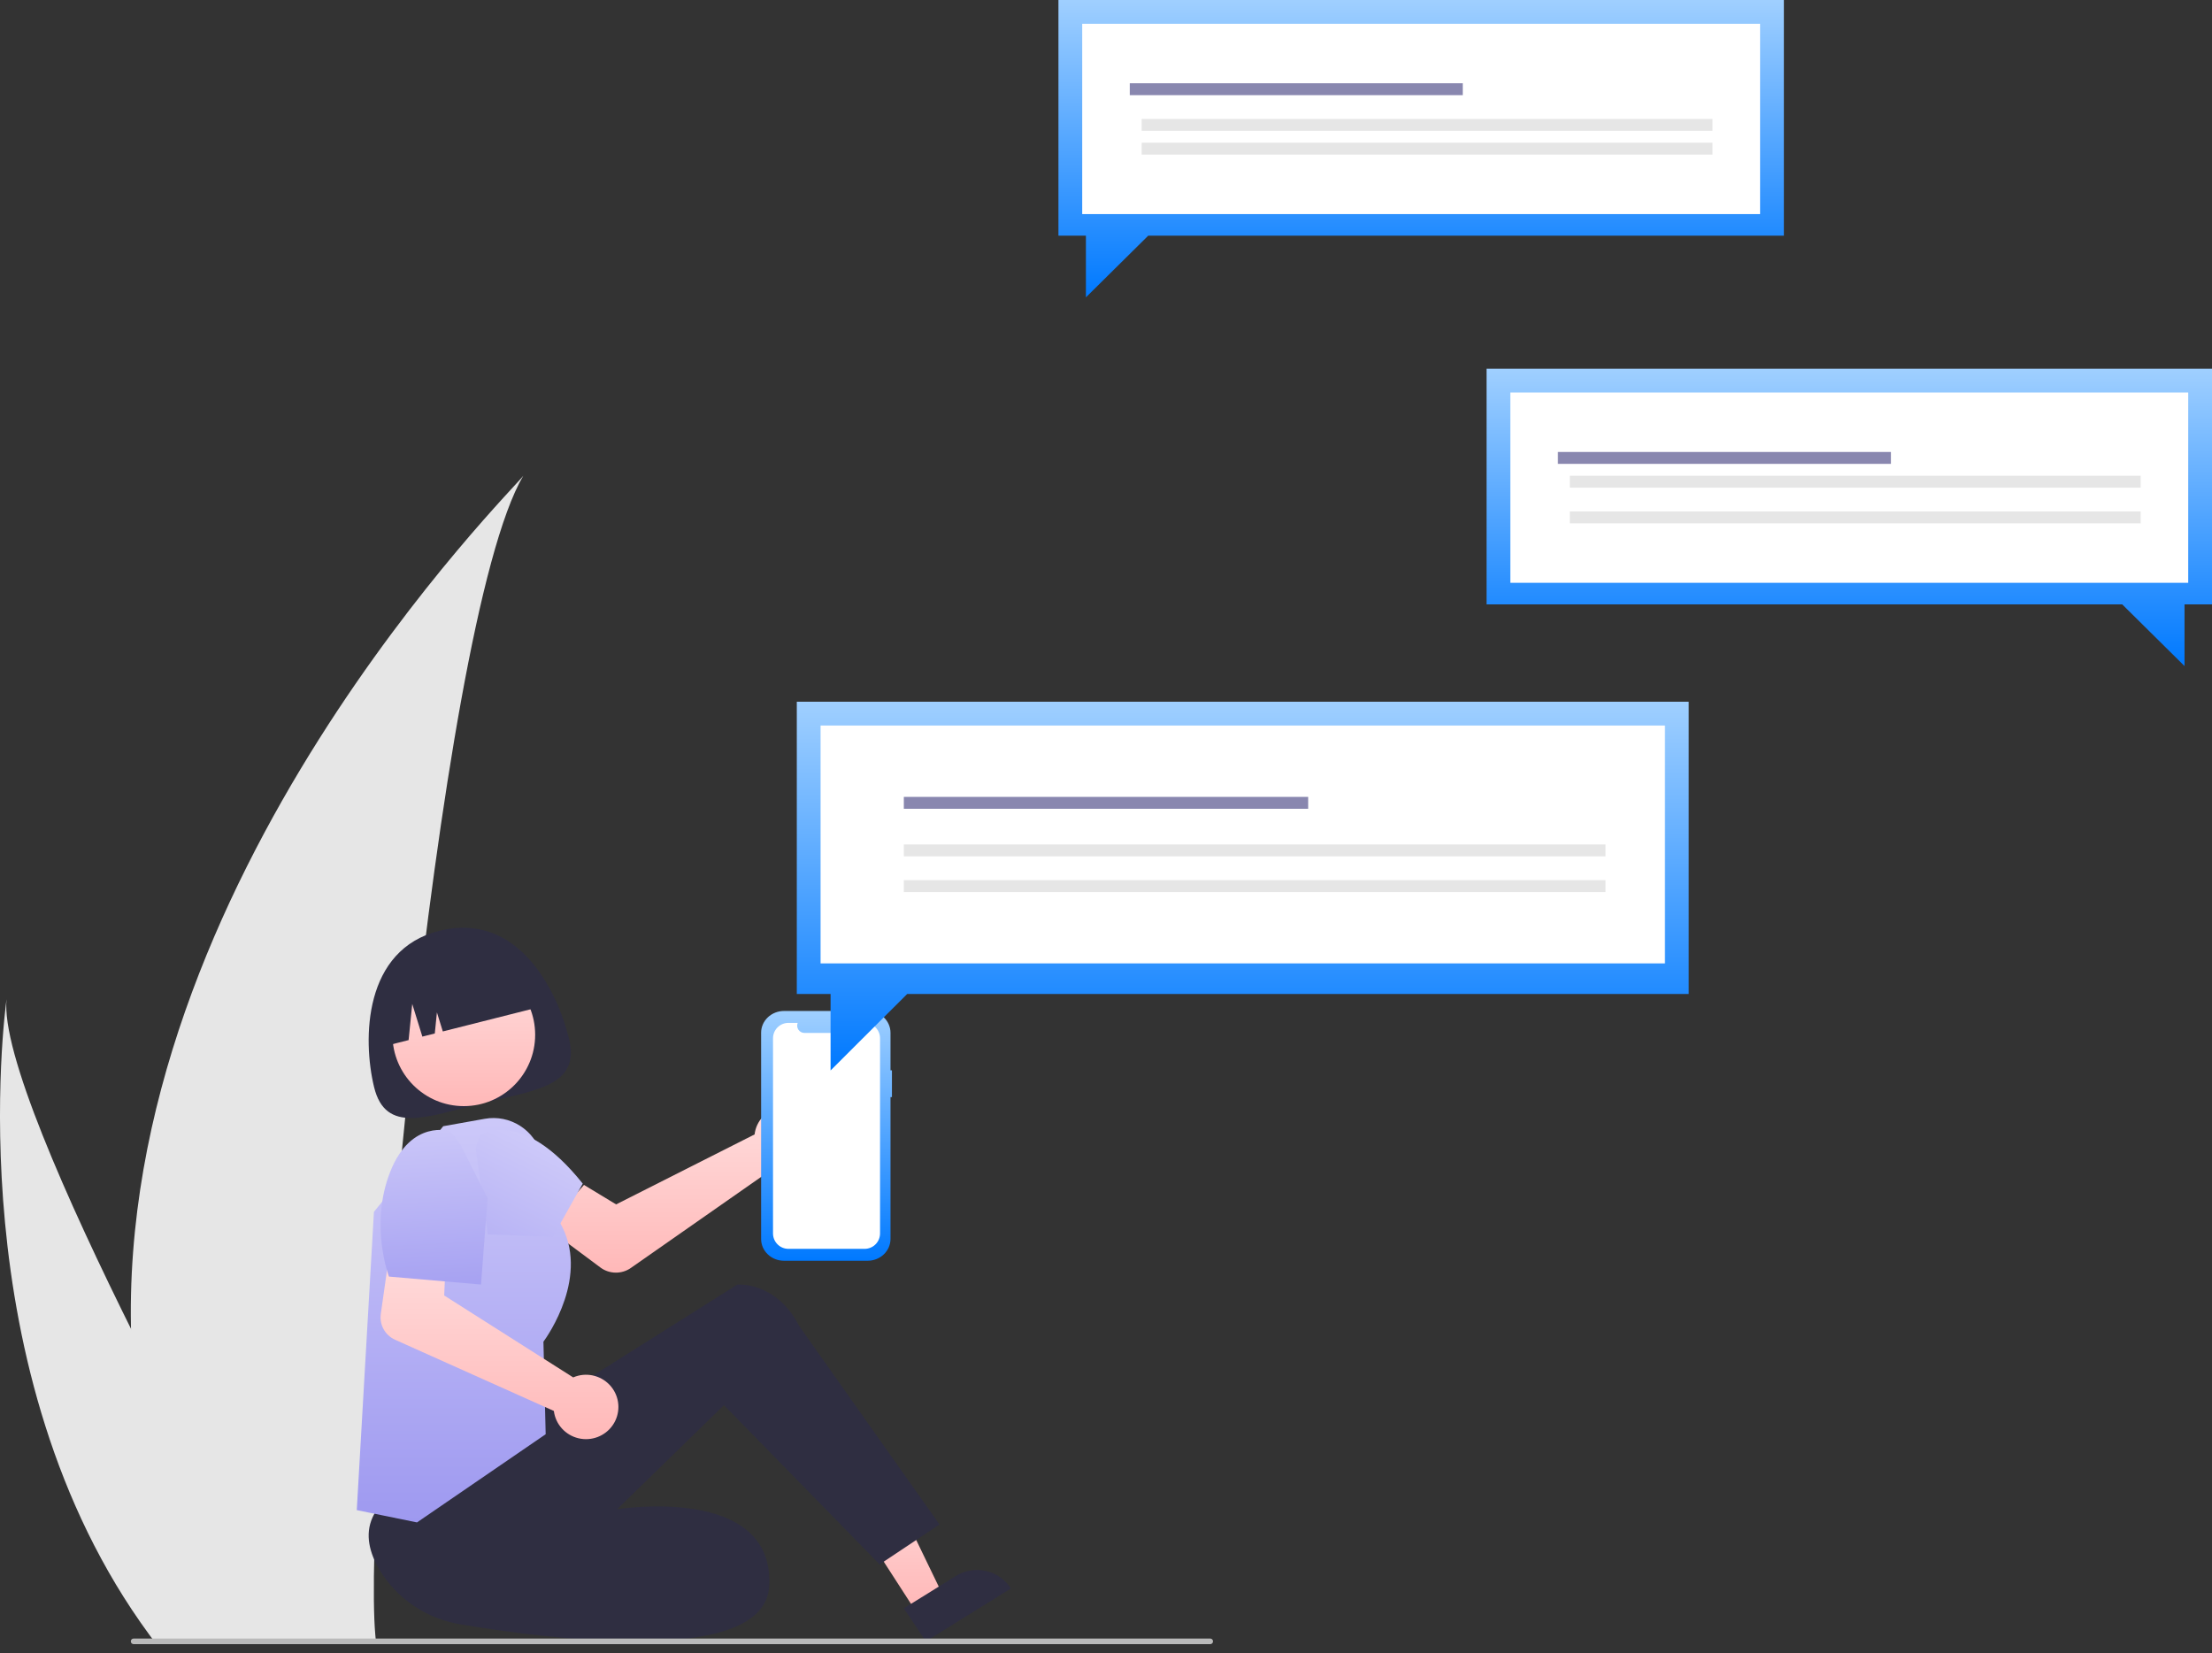
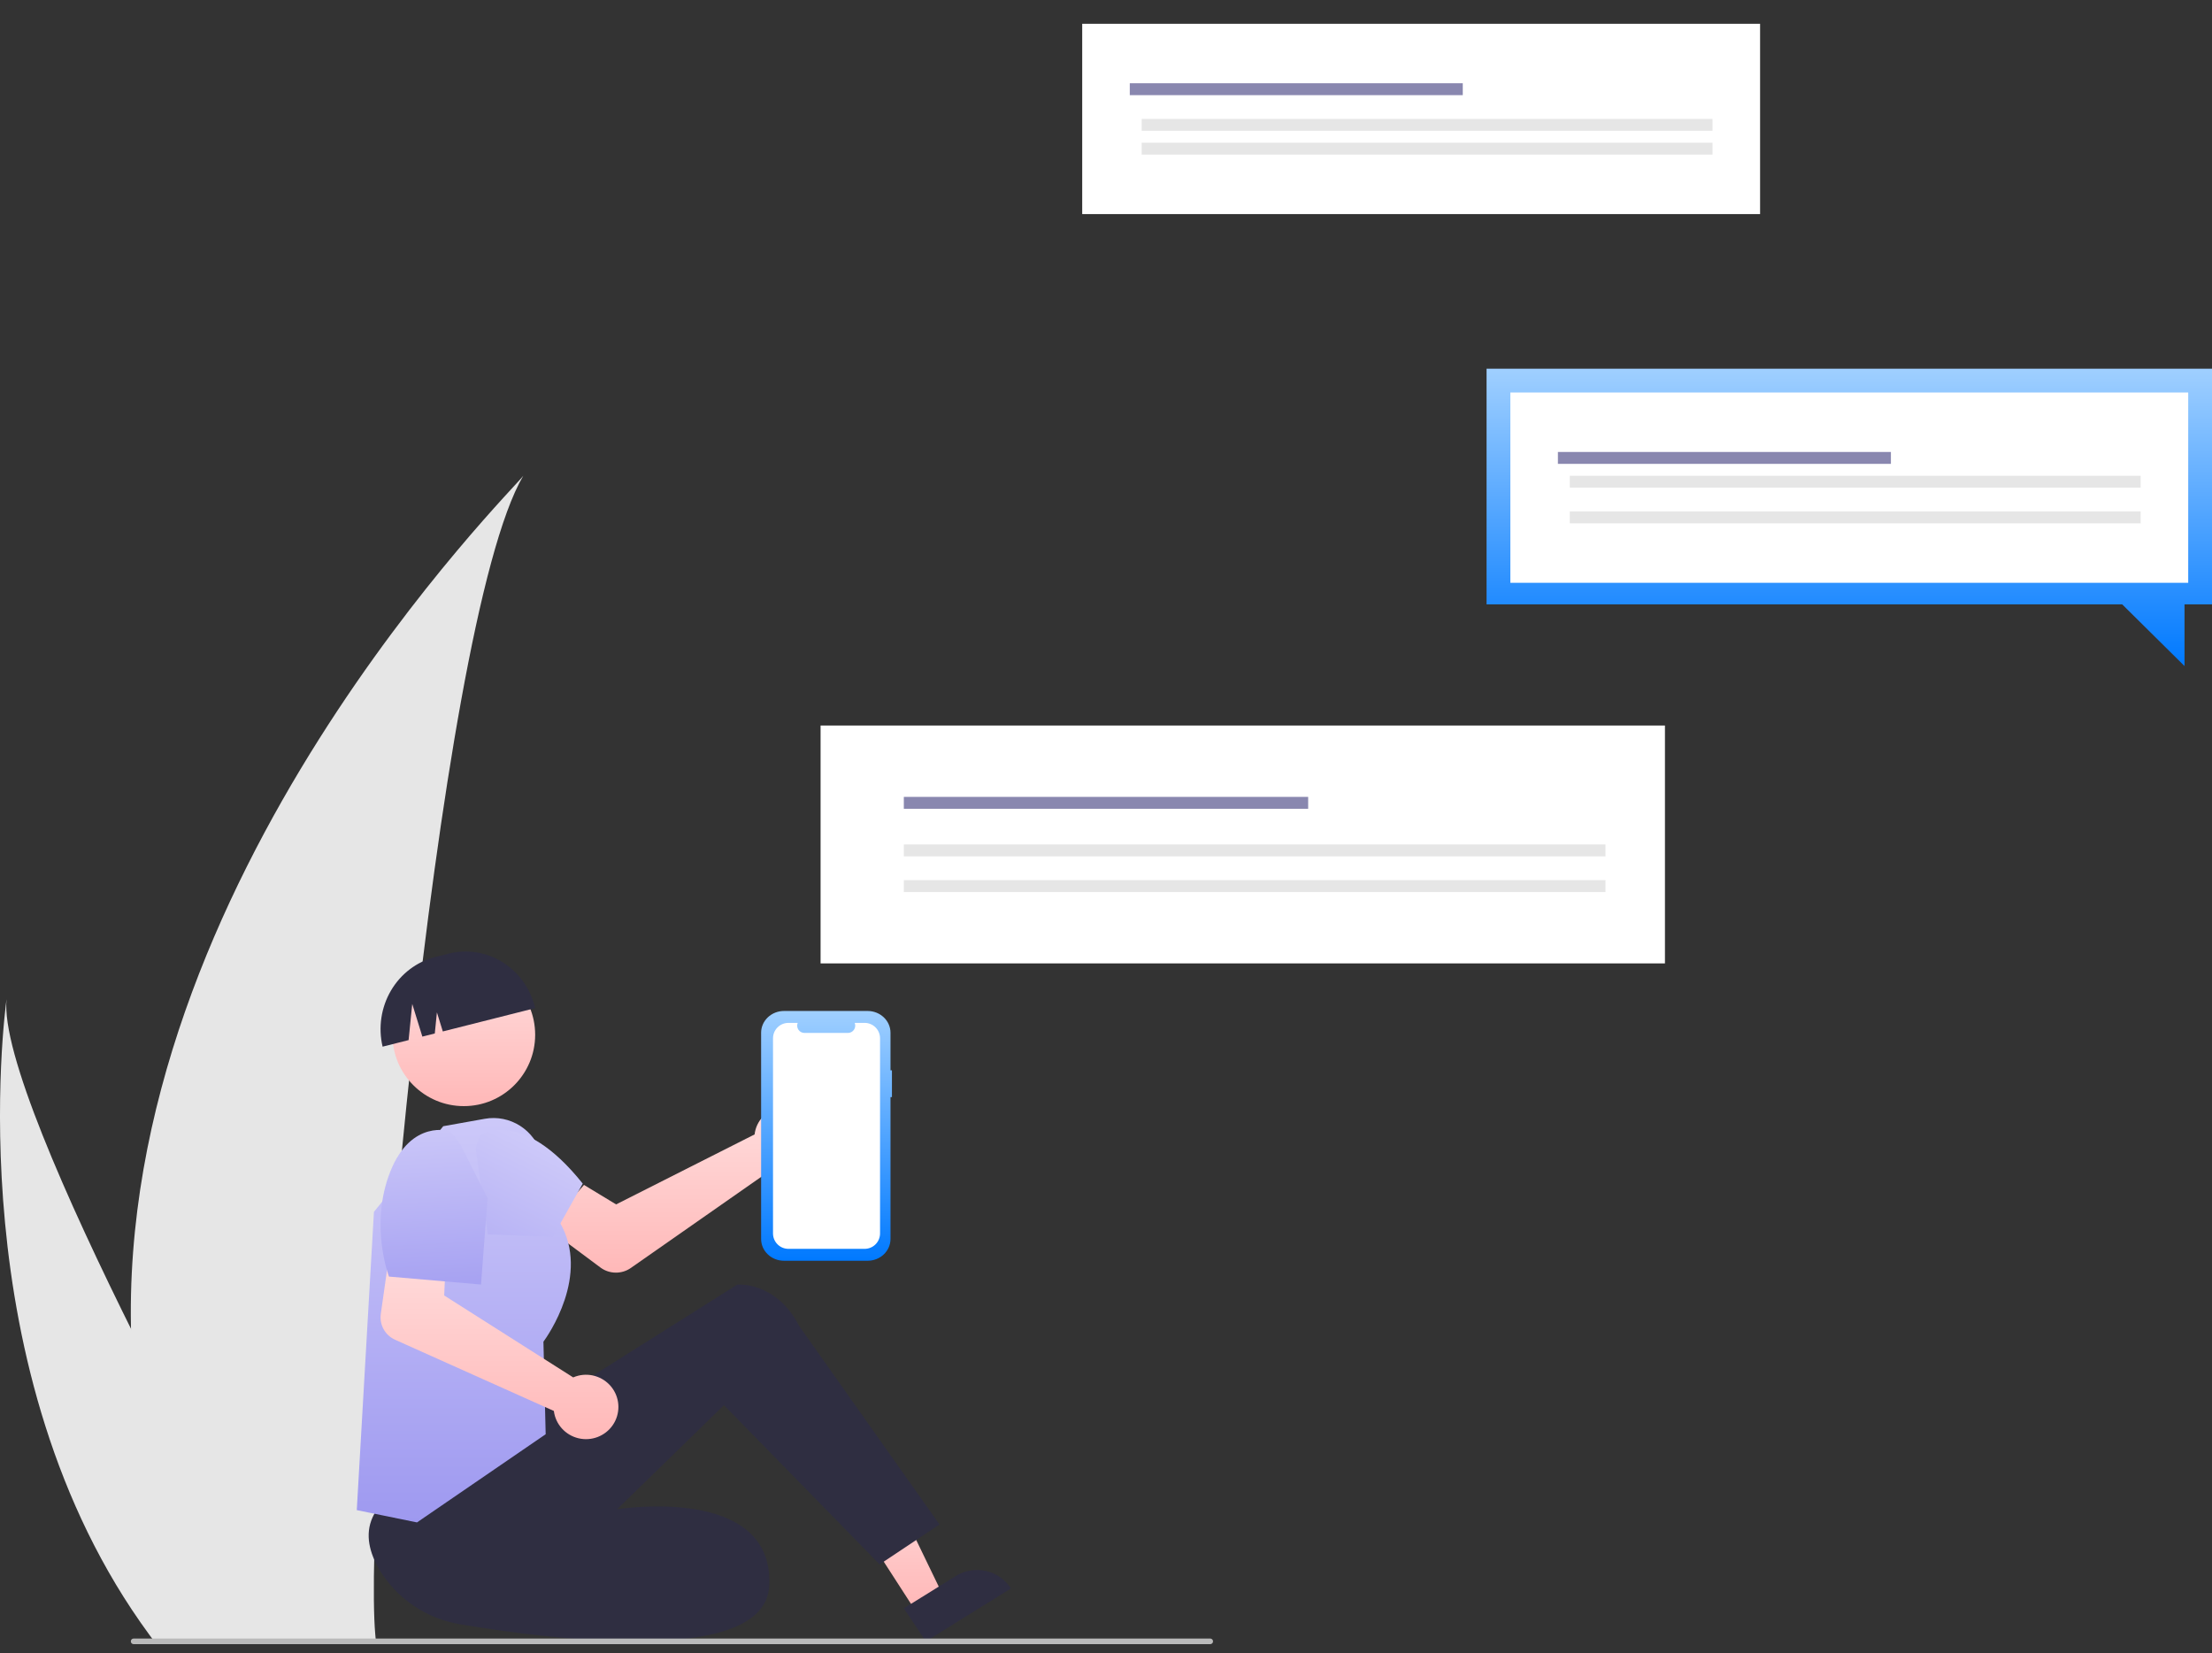
<svg xmlns="http://www.w3.org/2000/svg" width="186px" height="139px" viewBox="0 0 186 139" version="1.1">
  <rect x="0" y="0" width="186" height="139" fill="#333333" stroke="none" />
  <title>客户群发高效运营01</title>
  <defs>
    <linearGradient x1="50%" y1="0%" x2="50%" y2="100%" id="linearGradient-1">
      <stop stop-color="#FFDDDD" offset="0%" />
      <stop stop-color="#FFB8B8" offset="100%" />
    </linearGradient>
    <linearGradient x1="50%" y1="0%" x2="50%" y2="100%" id="linearGradient-2">
      <stop stop-color="#FFDDDD" offset="0%" />
      <stop stop-color="#FFB8B8" offset="100%" />
    </linearGradient>
    <linearGradient x1="50%" y1="0%" x2="50%" y2="100%" id="linearGradient-3">
      <stop stop-color="#CDC9F9" offset="0%" />
      <stop stop-color="#9E99F0" offset="100%" />
    </linearGradient>
    <linearGradient x1="26.067%" y1="15.265%" x2="-45.189%" y2="188.415%" id="linearGradient-4">
      <stop stop-color="#CDC9F9" offset="0%" />
      <stop stop-color="#9E99F0" offset="100%" />
    </linearGradient>
    <linearGradient x1="50%" y1="0%" x2="50%" y2="100%" id="linearGradient-5">
      <stop stop-color="#FFDDDD" offset="0%" />
      <stop stop-color="#FFB8B8" offset="100%" />
    </linearGradient>
    <linearGradient x1="50%" y1="0%" x2="50%" y2="100%" id="linearGradient-6">
      <stop stop-color="#FFDDDD" offset="0%" />
      <stop stop-color="#FFB8B8" offset="100%" />
    </linearGradient>
    <linearGradient x1="50%" y1="0%" x2="54.764%" y2="122.903%" id="linearGradient-7">
      <stop stop-color="#CDC9F9" offset="0%" />
      <stop stop-color="#9E99F0" offset="100%" />
    </linearGradient>
    <linearGradient x1="50%" y1="0.421%" x2="50%" y2="100%" id="linearGradient-8">
      <stop stop-color="#9FCFFF" offset="0%" />
      <stop stop-color="#0079FF" offset="100%" />
    </linearGradient>
    <linearGradient x1="50%" y1="0.421%" x2="50%" y2="100%" id="linearGradient-9">
      <stop stop-color="#9FCFFF" offset="0%" />
      <stop stop-color="#0079FF" offset="100%" />
    </linearGradient>
    <linearGradient x1="50%" y1="0.421%" x2="50%" y2="100%" id="linearGradient-10">
      <stop stop-color="#9FCFFF" offset="0%" />
      <stop stop-color="#0079FF" offset="100%" />
    </linearGradient>
  </defs>
  <g id="页面-1" stroke="none" stroke-width="1" fill="none" fill-rule="evenodd">
    <g id="官网替换图片" transform="translate(-2311, -2357)">
      <g id="客户群发高效运营01" transform="translate(2311, 2357)">
        <path d="M11.034,112.414 C11.266,120.913 12.716,129.337 15.343,137.439 C15.401,137.627 15.466,137.812 15.529,138 L31.608,138 C31.591,137.831 31.574,137.643 31.557,137.439 C30.485,125.341 36.609,52.591 44,40 C43.352,41.021 9.787,73.975 11.034,112.414 Z" id="e5e37569-bd8f-45f7-97a1-e817a6c74118" fill="#E6E6E6" fill-rule="nonzero" />
        <path d="M12.553,137.438 C12.687,137.627 12.826,137.815 12.969,138 L25,138 C24.909,137.84 24.803,137.652 24.681,137.438 C22.693,133.906 16.811,123.345 11.35,112.397 C5.485,100.631 0.099,88.42 0.552,84 C0.412,84.996 -3.649,115.385 12.553,137.438 Z" id="b4ba0d08-0a29-4ca1-8d08-8a7c96f19f4d" fill="#E6E6E6" fill-rule="nonzero" />
        <path d="M63.533,94.964 C63.495,95.1 63.468,95.239 63.452,95.379 L51.807,101.262 L49.103,99.624 L46,103.226 L50.494,106.573 C51.239,107.128 52.277,107.143 53.04,106.61 L65.147,98.15 C66.215,98.578 67.448,98.325 68.242,97.515 C69.036,96.705 69.226,95.506 68.719,94.505 C68.212,93.504 67.114,92.909 65.961,93.011 C64.808,93.113 63.842,93.89 63.533,94.964 L63.533,94.964 Z" id="路径" fill="url(#linearGradient-1)" fill-rule="nonzero" />
        <polygon id="路径" fill="url(#linearGradient-2)" fill-rule="nonzero" points="76.701 135 79 133.528 74.392 124 71 126.172" />
        <path d="M76,135.223 L80.368,132.509 L80.368,132.508 C81.905,131.553 83.953,131.983 84.942,133.468 L85,133.556 L77.848,138 L76,135.223 Z" id="路径" fill="#2F2E41" fill-rule="nonzero" />
        <path d="M44.28,119.174 L61.994,108.006 C61.994,108.006 65.249,107.697 67.202,111.488 L79,128.175 L73.967,131.529 L60.875,118.143 L51.892,126.892 C51.892,126.892 65.127,124.755 64.68,133.349 C64.325,140.17 46.21,137.83 38.748,136.574 C35.878,136.113 33.365,134.419 31.891,131.952 C31.09,130.585 30.66,129.033 31.332,127.565 C33.125,123.653 44.28,119.174 44.28,119.174 Z" id="路径" fill="#2F2E41" fill-rule="nonzero" />
        <path d="M35.064,128 L30,126.966 L31.443,101.889 L37.27,94.689 L40.742,94.068 C42.888,93.676 44.974,95.008 45.541,97.132 L47.071,102.772 C49.668,107.207 46.031,112.35 45.695,112.807 L45.884,120.585 L35.064,128 Z" id="路径" fill="url(#linearGradient-3)" fill-rule="nonzero" />
        <path d="M40,96.601 L40.317,95.481 C40.317,95.481 43.751,92.947 49,99.513 L46.485,104 L41.018,103.781 L40,96.601 Z" id="路径" fill="url(#linearGradient-4)" fill-rule="nonzero" />
-         <path d="M47.849,87.347 C48.817,91.356 45,91.654 40.472,92.769 C35.944,93.885 32.42,95.396 31.452,91.386 C30.484,87.377 30.56,79.829 36.965,78.251 C43.592,76.618 46.88,83.338 47.849,87.347 Z" id="路径" fill="#2F2E41" fill-rule="nonzero" />
        <circle id="椭圆形" fill="url(#linearGradient-5)" fill-rule="nonzero" cx="39" cy="87" r="6" />
        <path d="M32.172,88 L32.172,88 L34.358,87.448 L34.664,84.408 L35.515,87.155 L36.56,86.892 L36.739,85.118 L37.235,86.721 L45,84.76 L45,84.76 C44.212,81.414 40.953,79.363 37.721,80.179 L36.596,80.463 C35.044,80.855 33.706,81.87 32.876,83.283 C32.046,84.696 31.793,86.393 32.172,88 L32.172,88 Z" id="路径" fill="#2F2E41" fill-rule="nonzero" />
        <path d="M48.605,115.668 C48.466,115.704 48.33,115.751 48.198,115.808 L37.351,108.92 L37.486,105.816 L32.798,105 L32.02,110.473 C31.891,111.382 32.381,112.266 33.223,112.643 L46.572,118.628 C46.712,119.745 47.534,120.66 48.635,120.924 C49.736,121.189 50.887,120.748 51.526,119.818 C52.164,118.888 52.157,117.663 51.508,116.74 C50.859,115.818 49.703,115.391 48.605,115.668 L48.605,115.668 Z" id="路径" fill="url(#linearGradient-6)" fill-rule="nonzero" />
        <path d="M38.678,96.149 L37.862,95.111 C37.862,95.111 34.586,94.046 32.816,98.511 C31.047,102.977 32.706,107.33 32.706,107.33 L40.447,108 L41,100.744 L38.678,96.149 Z" id="路径" fill="url(#linearGradient-7)" fill-rule="nonzero" />
        <polygon id="路径" fill="url(#linearGradient-8)" fill-rule="nonzero" points="125 31 186 31 186 50.817 183.69 50.817 183.69 56 178.452 50.817 125 50.817" />
        <rect id="矩形" fill="#FFFFFF" fill-rule="nonzero" x="127" y="33" width="57" height="16" />
        <rect id="矩形" fill="#8987AF" fill-rule="nonzero" x="131" y="38" width="28" height="1" />
        <rect id="矩形" fill="#E6E6E6" fill-rule="nonzero" x="132" y="40" width="48" height="1" />
        <rect id="矩形" fill="#E6E6E6" fill-rule="nonzero" x="132" y="43" width="48" height="1" />
-         <polygon id="路径" fill="url(#linearGradient-8)" fill-rule="nonzero" points="150 0 89 0 89 19.817 91.311 19.817 91.311 25 96.548 19.817 150 19.817" />
        <rect id="矩形" fill="#FFFFFF" fill-rule="nonzero" x="91" y="2" width="57" height="16" />
        <rect id="矩形" fill="#8987AF" fill-rule="nonzero" x="95" y="7" width="28" height="1" />
        <rect id="矩形" fill="#E6E6E6" fill-rule="nonzero" x="96" y="10" width="48" height="1" />
        <rect id="矩形" fill="#E6E6E6" fill-rule="nonzero" x="96" y="12" width="48" height="1" />
        <path d="M75,89.99 L74.879,89.99 L74.879,86.829 C74.879,86.344 74.676,85.879 74.316,85.536 C73.955,85.193 73.467,85 72.957,85 L65.922,85 C65.412,85 64.923,85.193 64.563,85.536 C64.202,85.879 64,86.344 64,86.829 L64,104.171 C64,104.656 64.202,105.121 64.563,105.464 C64.923,105.807 65.412,106 65.922,106 L72.957,106 C73.467,106 73.955,105.807 74.316,105.464 C74.676,105.121 74.879,104.656 74.879,104.171 L74.879,92.24 L75,92.24 L75,89.99 Z" id="路径" fill="url(#linearGradient-9)" fill-rule="nonzero" />
        <path d="M72.7,86 L71.869,86 C71.947,86.19 71.924,86.405 71.81,86.575 C71.695,86.745 71.503,86.847 71.297,86.847 L67.648,86.847 C67.442,86.847 67.25,86.745 67.135,86.575 C67.021,86.405 66.999,86.19 67.076,86 L66.3,86 C65.582,86 65,86.58 65,87.295 L65,103.705 C65,104.049 65.137,104.378 65.381,104.621 C65.624,104.864 65.955,105 66.3,105 L72.7,105 C73.045,105 73.376,104.864 73.619,104.621 C73.863,104.378 74,104.049 74,103.705 L74,103.705 L74,87.295 C74,86.951 73.863,86.622 73.619,86.379 C73.376,86.136 73.045,86 72.7,86 Z" id="路径" fill="#FFFFFF" fill-rule="nonzero" />
-         <polygon id="路径" fill="url(#linearGradient-10)" fill-rule="nonzero" points="67 59 67 83.573 69.841 83.573 69.841 90 76.28 83.573 142 83.573 142 59" />
        <rect id="矩形" fill="#FFFFFF" x="69" y="61" width="71" height="20" />
        <rect id="矩形" fill="#8987AF" fill-rule="nonzero" x="76" y="67" width="34" height="1" />
        <rect id="矩形" fill="#E6E6E6" fill-rule="nonzero" x="76" y="71" width="59" height="1" />
        <rect id="矩形" fill="#E6E6E6" fill-rule="nonzero" x="76" y="74" width="59" height="1" />
        <path d="M101.762,138.237 L11.238,138.237 C11.106,138.237 11,138.131 11,138 C11,137.869 11.106,137.763 11.238,137.763 L101.762,137.763 C101.894,137.763 102,137.869 102,138 C102,138.131 101.894,138.237 101.762,138.237 Z" id="路径" fill="#BABABA" fill-rule="nonzero" />
      </g>
    </g>
  </g>
</svg>